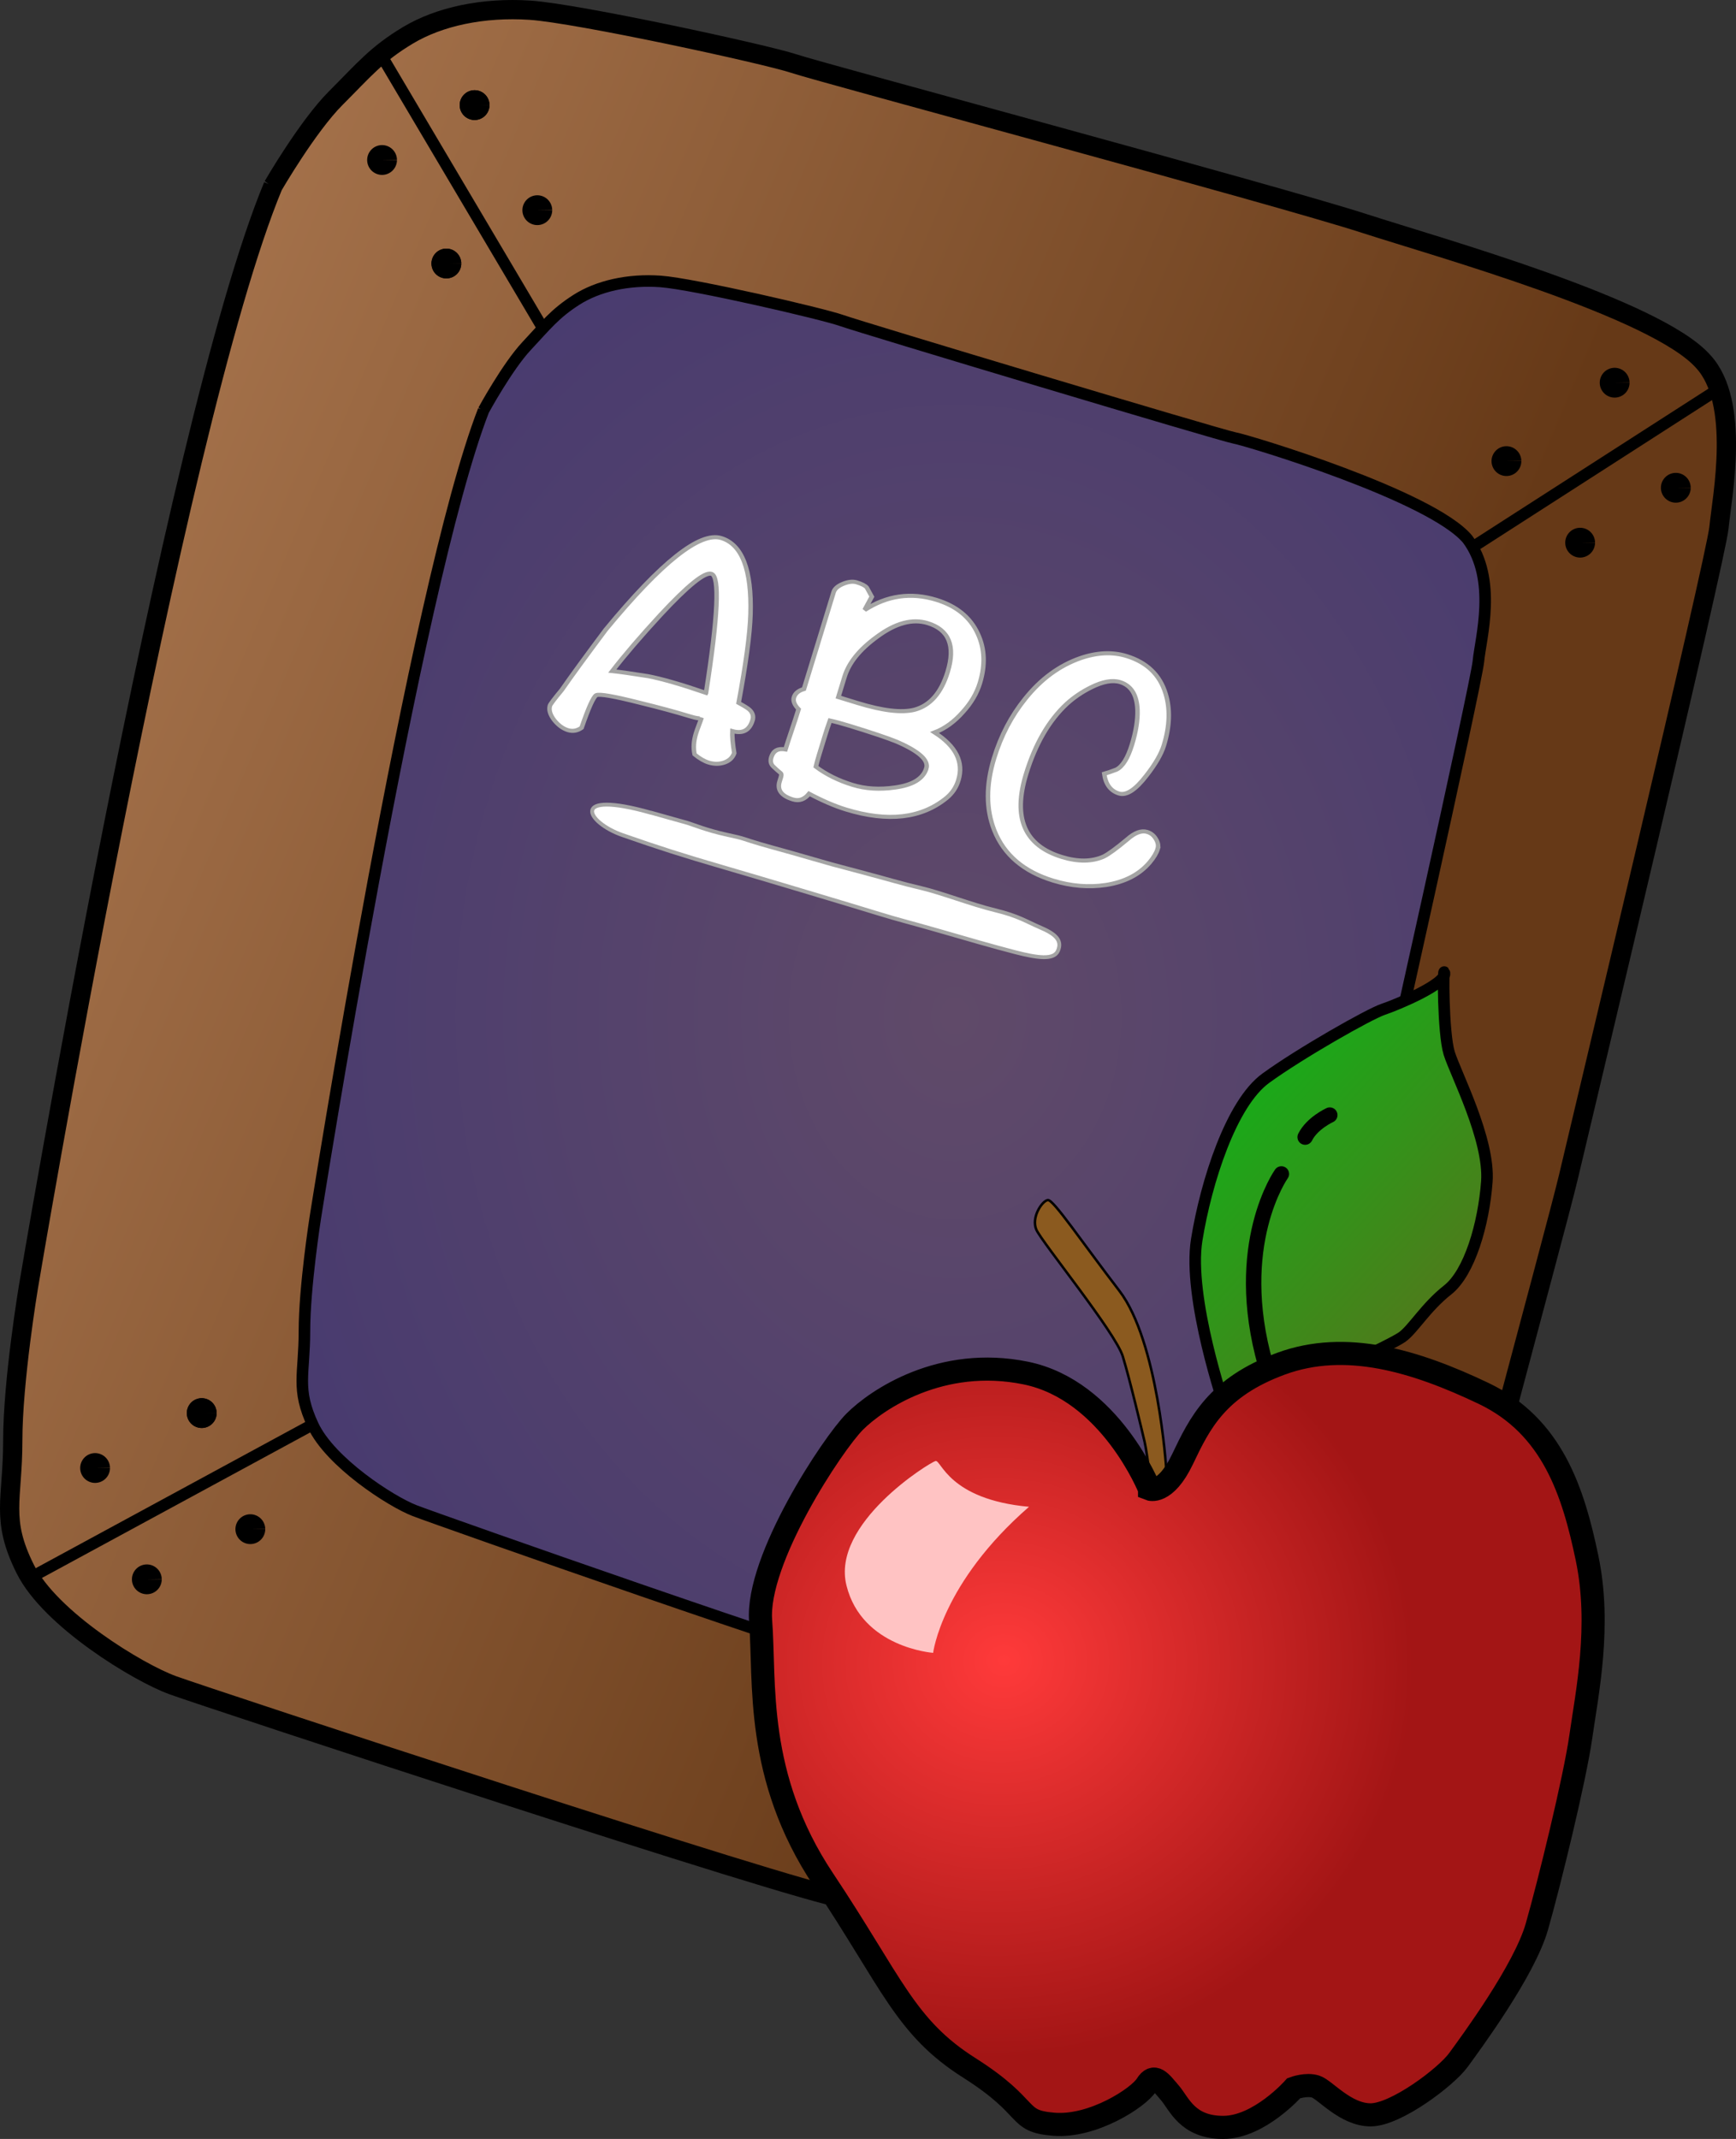
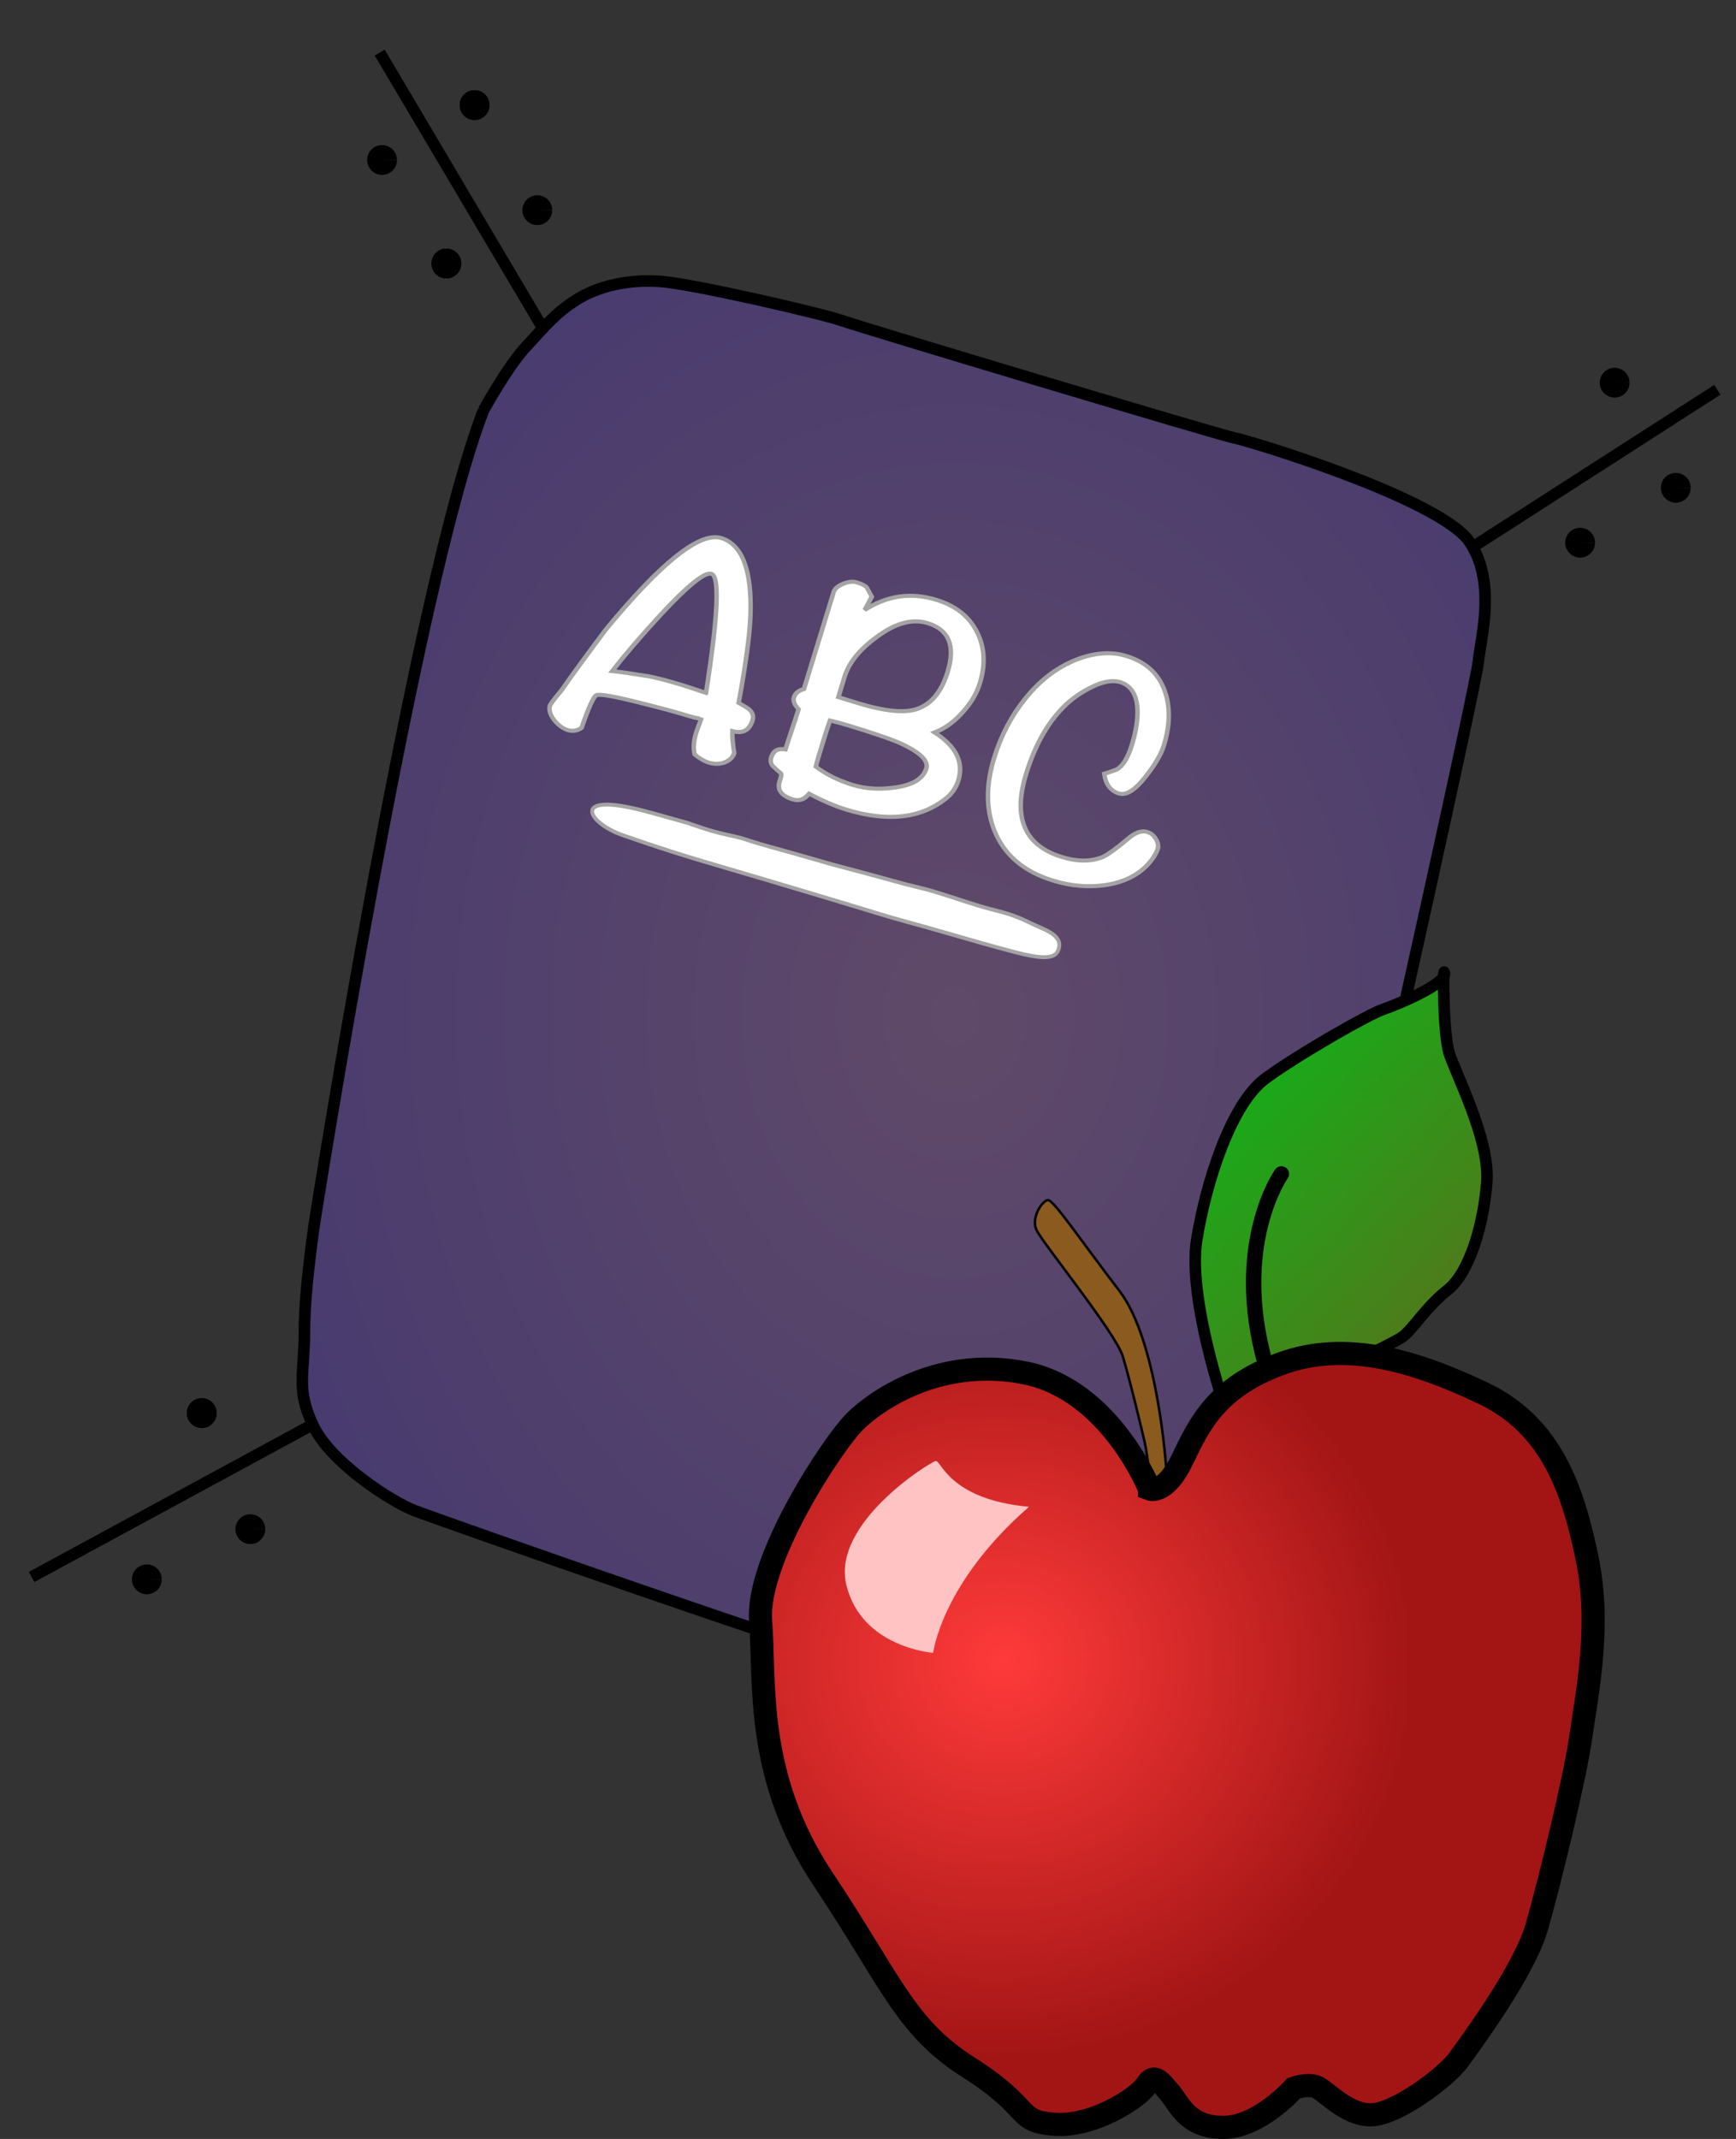
<svg xmlns="http://www.w3.org/2000/svg" xmlns:ns1="http://sodipodi.sourceforge.net/DTD/sodipodi-0.dtd" xmlns:ns2="http://www.inkscape.org/namespaces/inkscape" id="svg1" ns1:docname="SlateABCs-Apple.svg" viewBox="0 0 563.44 694.14" ns1:version="0.32" version="1.1" ns2:version="0.92.2 5c3e80d, 2017-08-06">
  <rect x="0" y="0" width="563.44" height="694.14" fill="#333333" stroke="none" />
  <defs id="defs3">
    <linearGradient id="linearGradient4295" y2="206.12" gradientUnits="userSpaceOnUse" y1="407.03" gradientTransform="matrix(.933 0 0 1.072 -3.563 .509)" x2="126.92" x1="539.75" ns2:collect="always">
      <stop id="stop1745" style="stop-color:#663917" offset="0" />
      <stop id="stop1746" style="stop-color:#a6734c" offset="1" />
    </linearGradient>
    <radialGradient id="radialGradient4296" gradientUnits="userSpaceOnUse" cy="382.5" cx="428.93" gradientTransform="scale(.904 1.107)" r="477.88" ns2:collect="always">
      <stop id="stop1738" style="stop-color:#604a69" offset="0" />
      <stop id="stop1739" style="stop-color:#342e74" offset="1" />
    </radialGradient>
    <linearGradient id="linearGradient4297" y2="430.41" gradientUnits="userSpaceOnUse" y1="350.4" gradientTransform="matrix(.835 0 0 1.198 .509 -2.545)" x2="652.45" x1="591.75" ns2:collect="always">
      <stop id="stop1722" style="stop-color:#12b018" offset="0" />
      <stop id="stop1723" style="stop-color:#4d7c1b" offset="1" />
    </linearGradient>
    <radialGradient id="radialGradient4298" fx="388.6" fy="657.54" gradientUnits="userSpaceOnUse" cy="659.61" cx="384.48" gradientTransform="scale(1.039 .962)" r="131.92" ns2:collect="always">
      <stop id="stop1713" style="stop-color:#ff3a3a" offset="0" />
      <stop id="stop1714" style="stop-color:#a31515" offset="1" />
    </radialGradient>
  </defs>
  <ns1:namedview id="base" bordercolor="#666666" ns2:pageshadow="2" ns2:window-y="0" pagecolor="#ffffff" ns2:window-maximized="1" ns2:window-width="1436" ns2:zoom="0.55" ns2:window-x="4" showgrid="false" borderopacity="1.0" ns2:current-layer="text53981" ns2:cx="212.41739" ns2:cy="426.1118" ns2:window-height="856" ns2:pageopacity="0.0" />
  <g id="g54022">
    <g transform="translate(-77.8 -93.719)" id="g4264">
-       <path d="m166.43 154.04c-32.57 78.38-79.397 357.29-79.397 357.29s-5.09 30.54-5.09 49.88-4.072 25.45 4.072 41.74c8.143 16.28 36.645 33.59 47.845 37.66 11.19 4.07 202.57 67.18 217.83 69.22 15.27 2.04 95.69 29.52 107.9 26.47 12.22-3.06 35.63 6.1 50.9-9.17 14.25-16.28 30.54-68.2 32.57-82.45 2.07-14.43 39.7-151.67 43.78-168.97 3.73-15.86 47.84-200.54 48.86-210.71 1.01-10.18 7.12-40.72-5.09-53.95-15.27-17.31-86.36-37.15-109.94-44.79-28.24-9.16-176.1-48.86-185.26-51.92-9.16-3.05-70.24-16.285-85.51-17.303s-29.52 2.036-39.7 8.143c-10.18 6.11-14.25 11.2-23.41 20.36s-20.36 28.5-20.36 28.5z" style="fill-rule:evenodd;stroke:#000000;stroke-width:6.25;fill:url(#linearGradient4295)" ns1:nodetypes="cccccccccccccccccc" ns2:connector-curvature="0" id="path1731" />
      <path d="m234.74 226.88c-22.41 57.52-54.63 262.19-54.63 262.19s-3.5 22.41-3.5 36.61c0 14.19-2.8 18.67 2.8 30.62s25.21 24.65 32.92 27.64c7.7 2.99 139.38 49.3 149.89 50.79 10.5 1.5 65.84 21.67 74.24 19.43 8.41-2.24 24.52 4.48 35.02-6.73 9.81-11.95 21.02-50.04 22.42-60.5 1.42-10.59 27.31-111.3 30.12-124 2.56-11.63 32.92-147.16 33.62-154.63s6.23-26.48-3.51-39.59c-11.77-14.12-71.44-32.12-75.64-32.86-4.2-0.75-121.17-35.86-127.48-38.1-6.3-2.24-48.33-11.95-58.83-12.7-10.51-0.75-20.32 1.5-27.32 5.98s-9.81 8.21-16.11 14.94c-6.3 6.72-14.01 20.91-14.01 20.91z" style="fill-rule:evenodd;stroke:#000000;stroke-width:3.75;fill:url(#radialGradient4296)" ns1:nodetypes="cccccccccccccccccc" ns2:connector-curvature="0" id="path1732" />
      <path d="m456.3 570.19s-2.66-41.19-15.17-57.53c-12.51-16.33-21.43-29.67-23.23-29.49-1.79 0.18-5.49 5.57-3.75 9.59 1.73 4.01 25.72 33.43 28.07 41.15s6.12 23.68 7.09 27.77 2.21 18.21 4.36 18.41c2.14 0.2 5.08-1.77 5.08-1.77l-2.45-8.13z" ns2:connector-curvature="0" style="fill-rule:evenodd;stroke:#000000;stroke-width:.804;fill:#8b5a1f" id="path1715" />
      <path d="m475.37 550.52s-12.21-35.62-9.16-54.46c3.05-18.83 11.2-44.28 22.4-52.42 11.19-8.14 33.59-20.87 38.17-22.39 4.58-1.53 20.36-8.15 19.85-11.71s-0.51 19.34 1.52 25.96c2.04 6.61 13.24 27.99 12.22 41.73-1.02 13.75-5.6 29.52-12.73 35.12-7.12 5.6-11.19 12.73-14.75 15.27-3.57 2.55-32.58 16.29-40.21 17.81-7.64 1.53-17.31 5.09-17.31 5.09z" style="fill-rule:evenodd;stroke:#000000;stroke-width:3.75;fill:url(#linearGradient4297)" ns1:nodetypes="ccccccccccc" ns2:connector-curvature="0" id="path1716" />
      <path d="m488.61 536.78c-11.2-39.19 5.08-62.09 5.08-62.09" style="stroke:#000000;stroke-width:5;stroke-linecap:round;fill:none" ns1:nodetypes="cc" ns2:connector-curvature="0" id="path1724" />
-       <path d="m501.4 462.74c2.27-4.55 8-7.15 8-7.15" ns2:connector-curvature="0" style="stroke:#000000;stroke-width:5;stroke-linecap:round;fill:none" id="path1726" />
      <path d="m450.9 576.96s-12.73-32.06-40.21-37.66c-27.49-5.6-48.35 8.65-55.48 15.78-7.12 7.12-32.06 44.78-30.54 64.63 1.53 19.85-2.03 50.39 20.36 83.98 22.4 33.59 26.47 47.85 47.34 61.08 20.86 13.23 14.76 17.3 27.48 18.32s27.48-8.65 30.03-12.72c2.54-4.07 4.58-1.02 7.63 2.54 3.06 3.56 5.6 11.2 17.31 11.2 11.7 0 22.9-12.72 22.9-12.72s4.07-1.53 7.13-0.51c3.05 1.01 9.67 9.16 17.81 9.16s24.43-12.22 28.5-17.82c4.07-5.59 21.38-29.01 25.45-43.26s12.31-47.97 14.25-61.58c2.04-14.25 6.62-36.14 2.04-58.02-4.49-21.47-11.2-42.76-33.59-53.45-22.4-10.68-44.79-17.3-65.66-9.67-20.87 7.64-26.47 19.34-32.06 31.05-5.6 11.71-10.69 9.67-10.69 9.67z" style="fill-rule:evenodd;stroke:#000000;stroke-width:7.5;fill:url(#radialGradient4298)" ns1:nodetypes="ccccccccccccccccccccc" ns2:connector-curvature="0" id="path1086" />
      <path d="m201.04 110.78 52.42 88.56" style="stroke:#000000;stroke-width:3.75;fill:none" ns1:nodetypes="cc" ns2:connector-curvature="0" id="path1747" />
      <path d="m556.81 270.59 78.38-50.38" style="stroke:#000000;stroke-width:3.75;fill:none" ns1:nodetypes="cc" ns2:connector-curvature="0" id="path1748" />
      <path d="m178.14 556.63-90.089 48.86" style="stroke:#000000;stroke-width:3.75;fill:none" ns1:nodetypes="cc" ns2:connector-curvature="0" id="path1749" />
      <path ns1:start="0" ns1:end="6.2689708" ns1:cx="201.80412" ns1:cy="145.64325" d="m 206.639,145.643 a 4.835,4.835 0 0 1 -4.818,4.835 4.835,4.835 0 0 1 -4.852,-4.801 4.835,4.835 0 0 1 4.783,-4.869 4.835,4.835 0 0 1 4.886,4.766 l -4.835,0.069 z" ns1:type="arc" style="fill:#000000" ns1:ry="4.8351555" ns1:rx="4.8351555" id="path1753" />
      <path ns1:start="0" ns1:end="6.2689708" ns1:cx="201.80412" ns1:cy="145.64325" transform="translate(20.868,33.592)" d="m 206.639,145.643 a 4.835,4.835 0 0 1 -4.818,4.835 4.835,4.835 0 0 1 -4.852,-4.801 4.835,4.835 0 0 1 4.783,-4.869 4.835,4.835 0 0 1 4.886,4.766 l -4.835,0.069 z" ns1:type="arc" style="fill:#000000" ns1:ry="4.8351555" ns1:rx="4.8351555" id="path1754" />
      <path ns1:start="0" ns1:end="6.2689708" ns1:cx="201.80412" ns1:cy="145.64325" transform="translate(50.387,16.287)" d="m 206.639,145.643 a 4.835,4.835 0 0 1 -4.818,4.835 4.835,4.835 0 0 1 -4.852,-4.801 4.835,4.835 0 0 1 4.783,-4.869 4.835,4.835 0 0 1 4.886,4.766 l -4.835,0.069 z" ns1:type="arc" style="fill:#000000" ns1:ry="4.8351555" ns1:rx="4.8351555" id="path1755" />
      <path ns1:start="0" ns1:end="6.2689708" ns1:cx="201.80412" ns1:cy="145.64325" transform="translate(30.029,-17.814)" d="m 206.639,145.643 a 4.835,4.835 0 0 1 -4.818,4.835 4.835,4.835 0 0 1 -4.852,-4.801 4.835,4.835 0 0 1 4.783,-4.869 4.835,4.835 0 0 1 4.886,4.766 l -4.835,0.069 z" ns1:type="arc" style="fill:#000000" ns1:ry="4.8351555" ns1:rx="4.8351555" id="path1756" />
      <path ns1:start="0" ns1:end="6.2689708" ns1:cx="201.80412" ns1:cy="145.64325" transform="translate(30.029,-17.814)" d="m 206.639,145.643 a 4.835,4.835 0 0 1 -4.818,4.835 4.835,4.835 0 0 1 -4.852,-4.801 4.835,4.835 0 0 1 4.783,-4.869 4.835,4.835 0 0 1 4.886,4.766 l -4.835,0.069 z" ns1:type="arc" style="fill:#000000" ns1:ry="4.8351555" ns1:rx="4.8351555" id="path1757" />
      <path ns1:start="0" ns1:end="6.2689708" ns1:cx="201.80412" ns1:cy="145.64325" transform="translate(400.05,72.273)" d="m 206.639,145.643 a 4.835,4.835 0 0 1 -4.818,4.835 4.835,4.835 0 0 1 -4.852,-4.801 4.835,4.835 0 0 1 4.783,-4.869 4.835,4.835 0 0 1 4.886,4.766 l -4.835,0.069 z" ns1:type="arc" style="fill:#000000" ns1:ry="4.8351555" ns1:rx="4.8351555" id="path1758" />
      <path ns1:start="0" ns1:end="6.2689708" ns1:cx="201.80412" ns1:cy="145.64325" transform="translate(419.9,106.37)" d="m 206.639,145.643 a 4.835,4.835 0 0 1 -4.818,4.835 4.835,4.835 0 0 1 -4.852,-4.801 4.835,4.835 0 0 1 4.783,-4.869 4.835,4.835 0 0 1 4.886,4.766 l -4.835,0.069 z" ns1:type="arc" style="fill:#000000" ns1:ry="4.8351555" ns1:rx="4.8351555" id="path1759" />
      <path ns1:start="0" ns1:end="6.2689708" ns1:cx="201.80412" ns1:cy="145.64325" transform="translate(388.85,124.19)" d="m 206.639,145.643 a 4.835,4.835 0 0 1 -4.818,4.835 4.835,4.835 0 0 1 -4.852,-4.801 4.835,4.835 0 0 1 4.783,-4.869 4.835,4.835 0 0 1 4.886,4.766 l -4.835,0.069 z" ns1:type="arc" style="fill:#000000" ns1:ry="4.8351555" ns1:rx="4.8351555" id="path1760" />
-       <path ns1:start="0" ns1:end="6.2689708" ns1:cx="201.80412" ns1:cy="145.64325" transform="translate(364.93,97.721)" d="m 206.639,145.643 a 4.835,4.835 0 0 1 -4.818,4.835 4.835,4.835 0 0 1 -4.852,-4.801 4.835,4.835 0 0 1 4.783,-4.869 4.835,4.835 0 0 1 4.886,4.766 l -4.835,0.069 z" ns1:type="arc" style="fill:#000000" ns1:ry="4.8351555" ns1:rx="4.8351555" id="path1761" />
+       <path ns1:start="0" ns1:end="6.2689708" ns1:cx="201.80412" ns1:cy="145.64325" transform="translate(364.93,97.721)" d="m 206.639,145.643 l -4.835,0.069 z" ns1:type="arc" style="fill:#000000" ns1:ry="4.8351555" ns1:rx="4.8351555" id="path1761" />
      <path ns1:start="0" ns1:end="6.2689708" ns1:cx="201.80412" ns1:cy="145.64325" transform="translate(20.868,33.592)" d="m 206.639,145.643 a 4.835,4.835 0 0 1 -4.818,4.835 4.835,4.835 0 0 1 -4.852,-4.801 4.835,4.835 0 0 1 4.783,-4.869 4.835,4.835 0 0 1 4.886,4.766 l -4.835,0.069 z" ns1:type="arc" style="fill:#000000" ns1:ry="4.8351555" ns1:rx="4.8351555" id="path1762" />
      <path ns1:start="0" ns1:end="6.2689708" ns1:cx="201.80412" ns1:cy="145.64325" transform="translate(-58.531,406.66)" d="m 206.639,145.643 a 4.835,4.835 0 0 1 -4.818,4.835 4.835,4.835 0 0 1 -4.852,-4.801 4.835,4.835 0 0 1 4.783,-4.869 4.835,4.835 0 0 1 4.886,4.766 l -4.835,0.069 z" ns1:type="arc" style="fill:#000000" ns1:ry="4.8351555" ns1:rx="4.8351555" id="path1763" />
      <path ns1:start="0" ns1:end="6.2689708" ns1:cx="201.80412" ns1:cy="145.64325" transform="translate(-58.531,406.66)" d="m 206.639,145.643 a 4.835,4.835 0 0 1 -4.818,4.835 4.835,4.835 0 0 1 -4.852,-4.801 4.835,4.835 0 0 1 4.783,-4.869 4.835,4.835 0 0 1 4.886,4.766 l -4.835,0.069 z" ns1:type="arc" style="fill:#000000" ns1:ry="4.8351555" ns1:rx="4.8351555" id="path1764" />
-       <path ns1:start="0" ns1:end="6.2689708" ns1:cx="201.80412" ns1:cy="145.64325" transform="translate(-93.14,424.48)" d="m 206.639,145.643 a 4.835,4.835 0 0 1 -4.818,4.835 4.835,4.835 0 0 1 -4.852,-4.801 4.835,4.835 0 0 1 4.783,-4.869 4.835,4.835 0 0 1 4.886,4.766 l -4.835,0.069 z" ns1:type="arc" style="fill:#000000" ns1:ry="4.8351555" ns1:rx="4.8351555" id="path1765" />
      <path ns1:start="0" ns1:end="6.2689708" ns1:cx="201.80412" ns1:cy="145.64325" transform="translate(-76.345,460.61)" d="m 206.639,145.643 a 4.835,4.835 0 0 1 -4.818,4.835 4.835,4.835 0 0 1 -4.852,-4.801 4.835,4.835 0 0 1 4.783,-4.869 4.835,4.835 0 0 1 4.886,4.766 l -4.835,0.069 z" ns1:type="arc" style="fill:#000000" ns1:ry="4.8351555" ns1:rx="4.8351555" id="path1766" />
      <path ns1:start="0" ns1:end="6.2689708" ns1:cx="201.80412" ns1:cy="145.64325" transform="translate(-42.753,444.33)" d="m 206.639,145.643 a 4.835,4.835 0 0 1 -4.818,4.835 4.835,4.835 0 0 1 -4.852,-4.801 4.835,4.835 0 0 1 4.783,-4.869 4.835,4.835 0 0 1 4.886,4.766 l -4.835,0.069 z" ns1:type="arc" style="fill:#000000" ns1:ry="4.8351555" ns1:rx="4.8351555" id="path1767" />
      <path d="m 289.138,357.496 c -26.8,-7.61 -21.11,3.12 -9.28,7.24 11.82,4.12 19.44,6.57 32.48,10.36 13.04,3.78 44.73,13.3 50.76,15.17 6.04,1.88 10.95,3.06 19.45,5.52 8.49,2.46 17.99,5.21 24.81,6.96 7.1,1.81 12.39,2.61 13.78,-0.4 1.69,-3.66 -1.25,-5.73 -5.7,-7.63 -4.45,-1.9 -7.07,-3.76 -14.69,-5.6 -7.61,-1.84 -17.55,-5.7 -23.95,-7.19 -6.41,-1.49 -10.5,-2.8 -20.02,-5.32 -9.53,-2.52 -8.56,-2.24 -16.81,-4.63 -8.25,-2.4 -9.25,-2.57 -15.32,-4.33 -6.06,-1.76 -4.51,-1.67 -10.95,-3.05 -6.43,-1.38 -11.37,-3.42 -12.82,-3.84 -1.46,-0.43 -11.92,-3.34 -11.92,-3.34" style="fill:#ffffff;fill-rule:evenodd;stroke:#a4a4a4;stroke-width:1.25" ns1:nodetypes="cccccccccccccccc" ns2:connector-curvature="0" id="path3638" />
      <path d="m411.78 582.71c-26.17-2.38-28.51-15.32-30.35-14.86-1.83 0.46-33.96 20.23-28.89 40.43 5.06 20.2 28.12 21.83 28.12 21.83s2.74-22.68 31.12-47.4z" style="fill-rule:evenodd;fill:#ffc3c3" ns1:nodetypes="ccccc" ns2:connector-curvature="0" id="path4263" />
    </g>
    <g id="text53981" style="font-style:normal;font-weight:normal;font-size:91.452px;line-height:1.25;font-family:sans-serif;letter-spacing:0px;word-spacing:0px;fill:#ffffff;fill-opacity:1;stroke:#ffffff;stroke-width:2.286;stroke-opacity:1" transform="matrix(1.018,0.312,-0.275,0.898,0,0)" aria-label="ABC">
      <g id="g54631">
        <path d="m 283.623,161.766 q 0,5.487 -4.916,5.601 0.572,2.629 2.515,7.088 -0.114,2.515 -2.058,4.115 -1.943,1.6 -4.573,1.6 -2.058,0 -4.801,-1.257 -1.486,-2.972 -1.486,-7.088 0,-1.029 0.114,-2.972 0.114,-1.943 0.114,-2.858 0,0.8 -3.772,0.8 -6.402,0 -15.204,0.572 -12.575,0.686 -13.718,1.943 -1.029,1.257 -1.372,12.232 -1.486,2.172 -3.772,2.172 -2.401,0 -4.916,-1.943 -2.515,-2.058 -2.515,-4.344 0,-0.8 2.058,-6.402 2.286,-8.116 7.43,-24.349 15.318,-41.954 25.492,-41.954 9.945,0 15.318,22.177 2.401,9.945 4.458,30.522 2.972,0.686 3.772,1.143 1.829,1.029 1.829,3.201 z m -16.004,-4.344 q -5.03,-39.896 -9.031,-39.896 -3.201,0 -11.203,18.748 -5.716,13.489 -9.031,23.435 3.658,-0.8 10.86,-1.943 6.516,-0.8 18.405,-0.343 z" style="font-style:normal;font-variant:normal;font-weight:bold;font-stretch:normal;font-family:Noteworthy;-inkscape-font-specification:'Noteworthy Bold';fill:#ffffff;fill-opacity:1;stroke:#a4a4a4;stroke-width:1.386;stroke-opacity:1;stroke-miterlimit:4;stroke-dasharray:none;stroke-linecap:round" id="path53983" />
        <path d="m 348.975,160.737 q 0,3.772 -1.829,6.973 -8.231,14.061 -28.35,14.061 -5.258,0 -12.117,-1.486 -1.257,3.544 -4.23,3.544 -5.487,0 -5.487,-4.573 0,-0.229 0,-0.8 0,-0.572 0,-0.8 0,-1.029 -0.343,-1.257 -1.486,-0.686 -2.858,-1.486 -1.372,-0.8 -1.372,-2.858 0,-3.544 3.429,-4.001 v -0.229 q 0,-2.172 0.114,-6.745 0.114,-4.23 0.114,-6.859 v -0.8 q -2.401,-1.486 -2.401,-3.429 0,-2.172 2.172,-3.772 v -34.98 q 0,-1.829 1.943,-3.658 2.058,-1.943 3.887,-1.943 2.515,0 3.429,0.686 1.143,1.257 2.286,2.515 l -0.915,5.144 q 7.888,-10.631 20.005,-10.631 9.602,0 15.09,6.973 5.03,6.287 5.03,16.118 0,5.601 -2.401,11.317 -2.401,6.059 -6.402,9.602 11.203,3.544 11.203,13.375 z m -12.803,-34.752 q 0,-14.061 -10.174,-14.061 -7.316,0 -13.603,9.717 -5.83,8.802 -5.83,16.461 v 7.316 h 6.173 q 12.003,0 17.147,-3.544 6.287,-4.458 6.287,-15.89 z m 2.401,34.066 q 0,-4.458 -11.089,-5.83 -4.573,-0.457 -15.09,-0.457 -3.772,0 -6.173,0.229 -0.114,2.972 -0.114,5.487 v 7.088 q 0,2.401 0.114,4.115 5.601,2.286 12.346,2.286 6.173,0 12.575,-3.429 7.43,-3.887 7.43,-9.488 z" style="font-style:normal;font-variant:normal;font-weight:bold;font-stretch:normal;font-family:Noteworthy;-inkscape-font-specification:'Noteworthy Bold';fill:#ffffff;fill-opacity:1;stroke:#a4a4a4;stroke-width:1.386;stroke-opacity:1;stroke-miterlimit:4;stroke-dasharray:none;stroke-linecap:round" id="path53985" />
        <path d="m 413.192,163.252 q 0,2.172 -1.143,5.258 -2.858,7.545 -10.746,11.889 -7.202,3.887 -15.775,3.887 -14.061,0 -21.606,-10.631 -6.516,-9.259 -6.516,-23.892 0,-12.117 3.772,-22.749 4.23,-12.117 12.46,-18.976 6.516,-5.373 13.261,-5.373 9.717,0 14.747,8.459 4.115,6.859 4.115,17.262 0,4.687 -2.401,11.774 -2.858,8.688 -6.402,8.688 -4.001,0 -6.059,-5.03 1.143,-0.8 3.201,-2.629 2.286,-2.515 2.286,-9.831 0,-7.088 -1.486,-12.003 -2.286,-7.43 -7.545,-7.43 -3.658,0 -8.002,4.687 -3.315,3.544 -5.601,7.888 -5.601,10.974 -5.601,27.321 0,23.777 17.833,23.777 7.659,0 12.117,-4.344 1.829,-1.943 5.373,-8.116 2.401,-4.458 5.144,-4.458 1.829,0 3.201,1.486 1.372,1.372 1.372,3.087 z" style="font-style:normal;font-variant:normal;font-weight:bold;font-stretch:normal;font-family:Noteworthy;-inkscape-font-specification:'Noteworthy Bold';fill:#ffffff;fill-opacity:1;stroke:#a4a4a4;stroke-width:1.386;stroke-opacity:1;stroke-miterlimit:4;stroke-dasharray:none;stroke-linecap:round" id="path53987" />
      </g>
    </g>
  </g>
</svg>